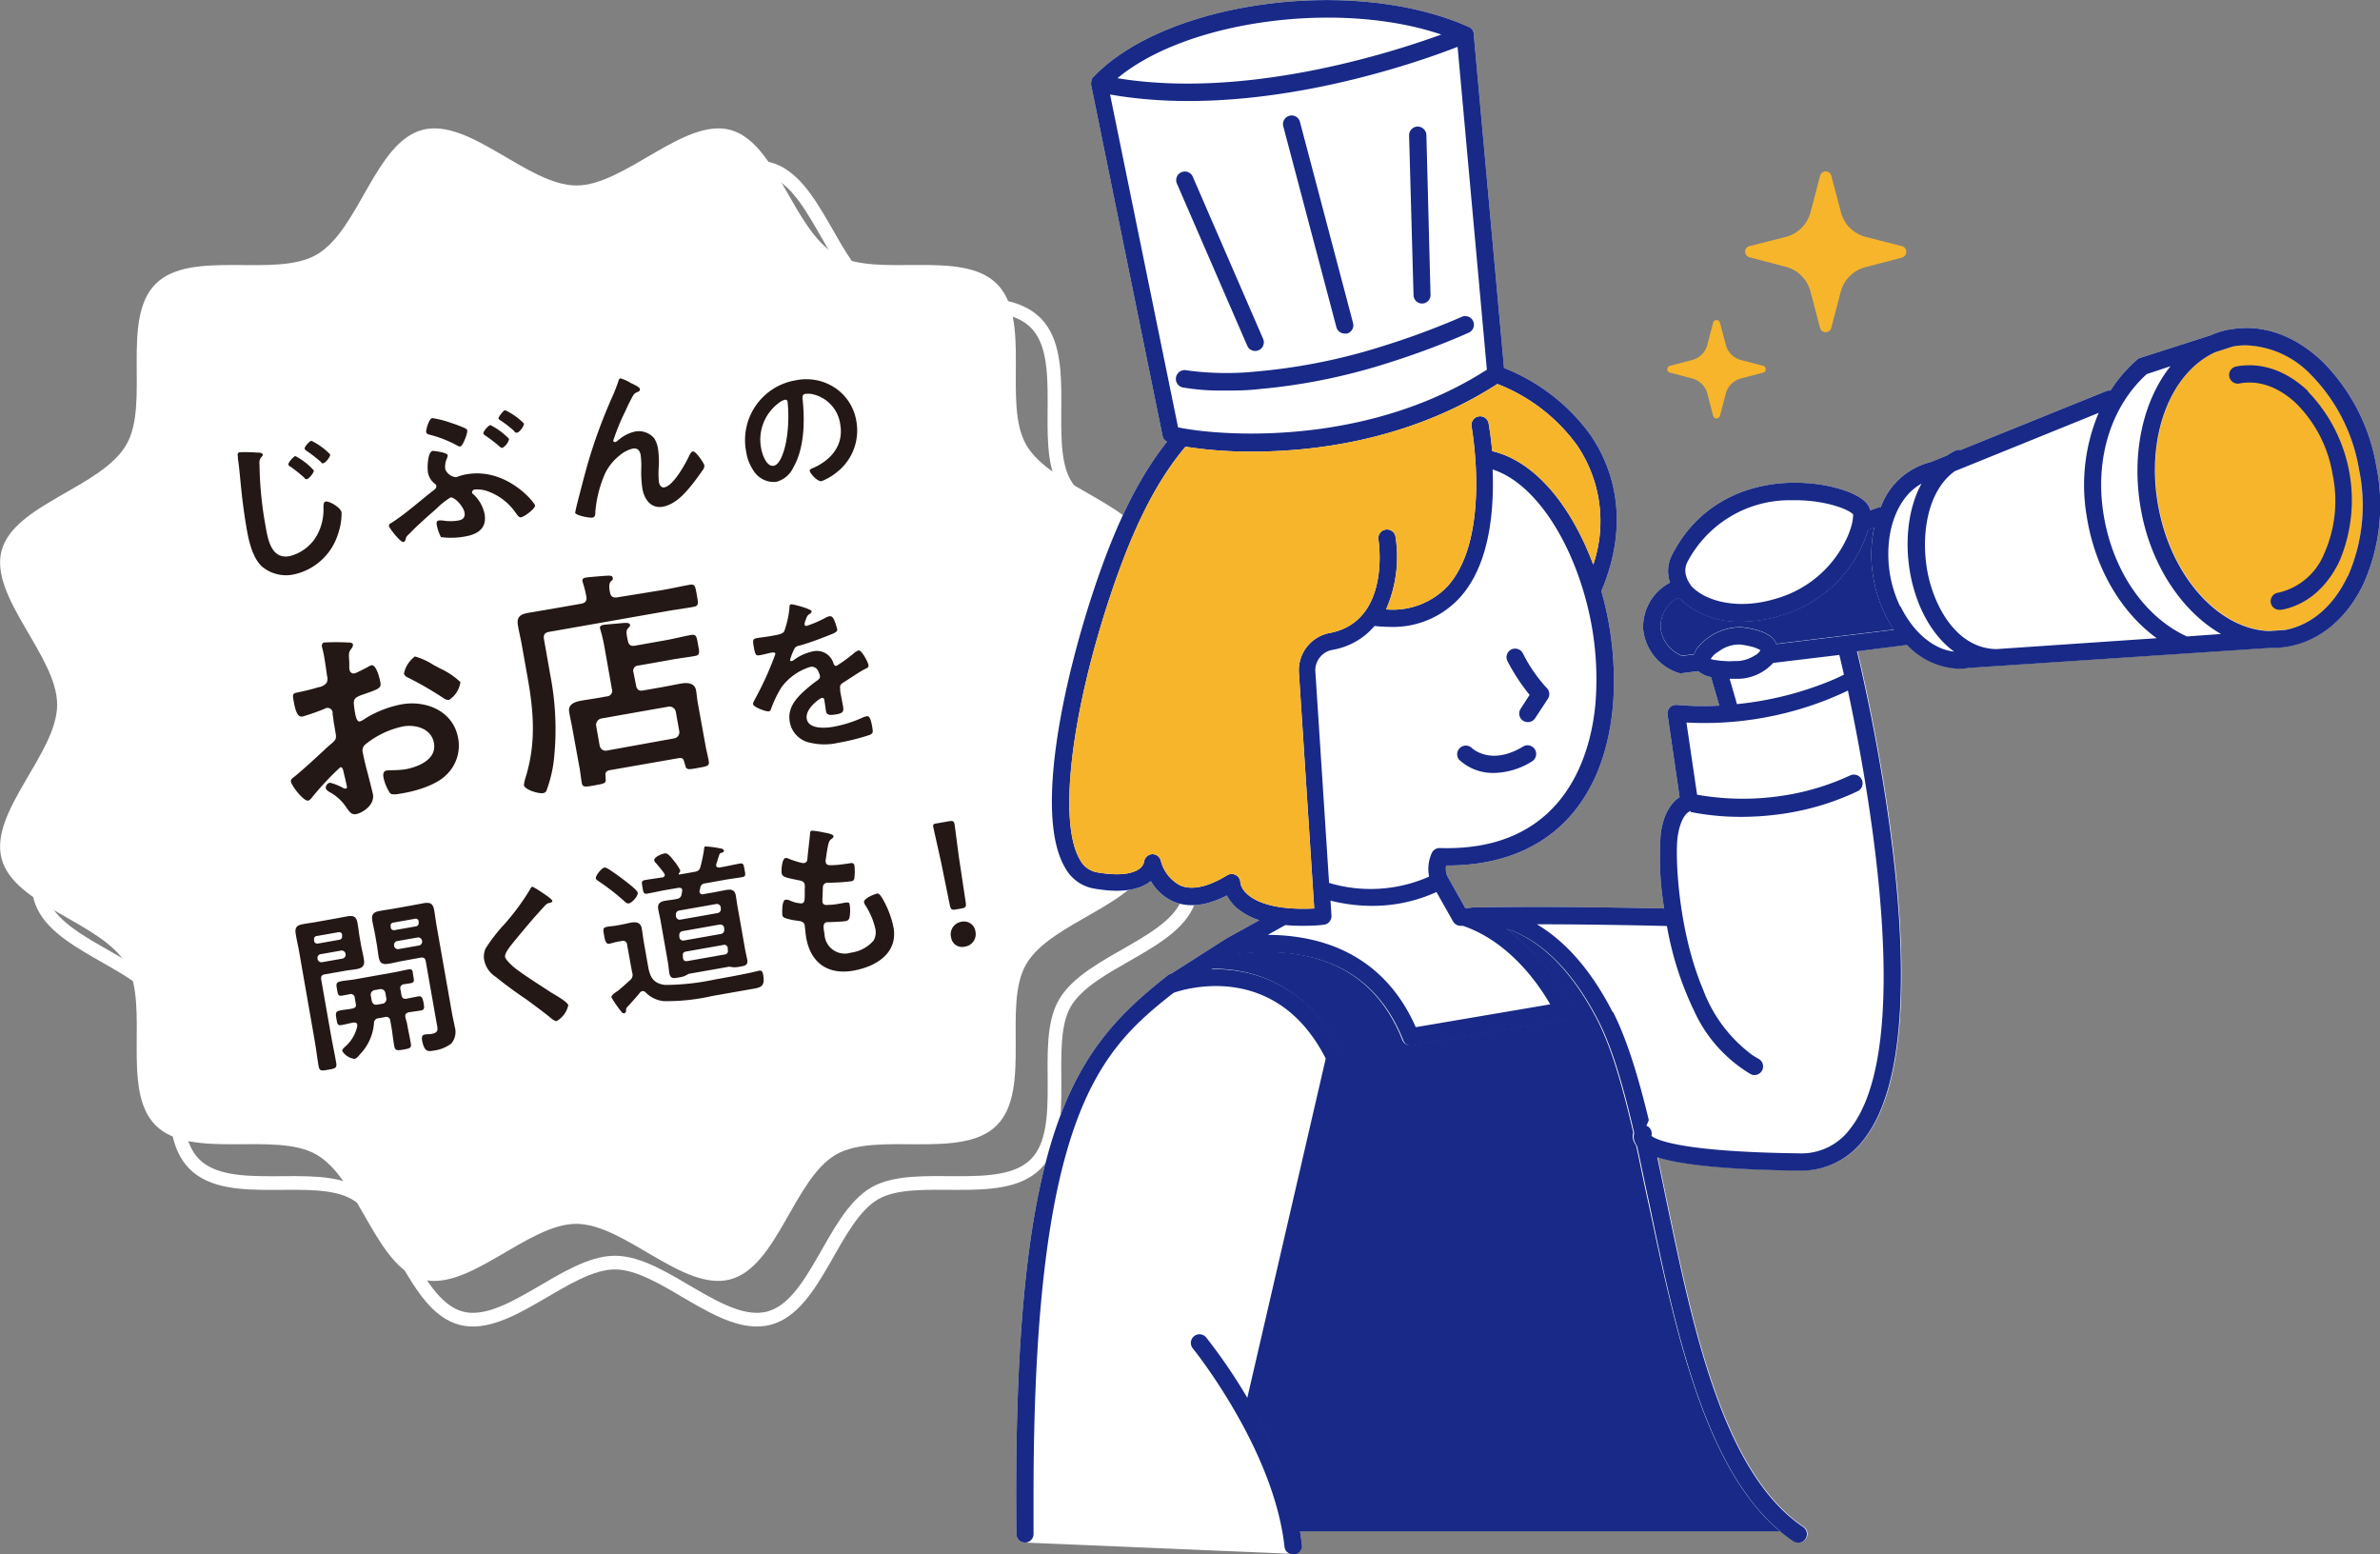
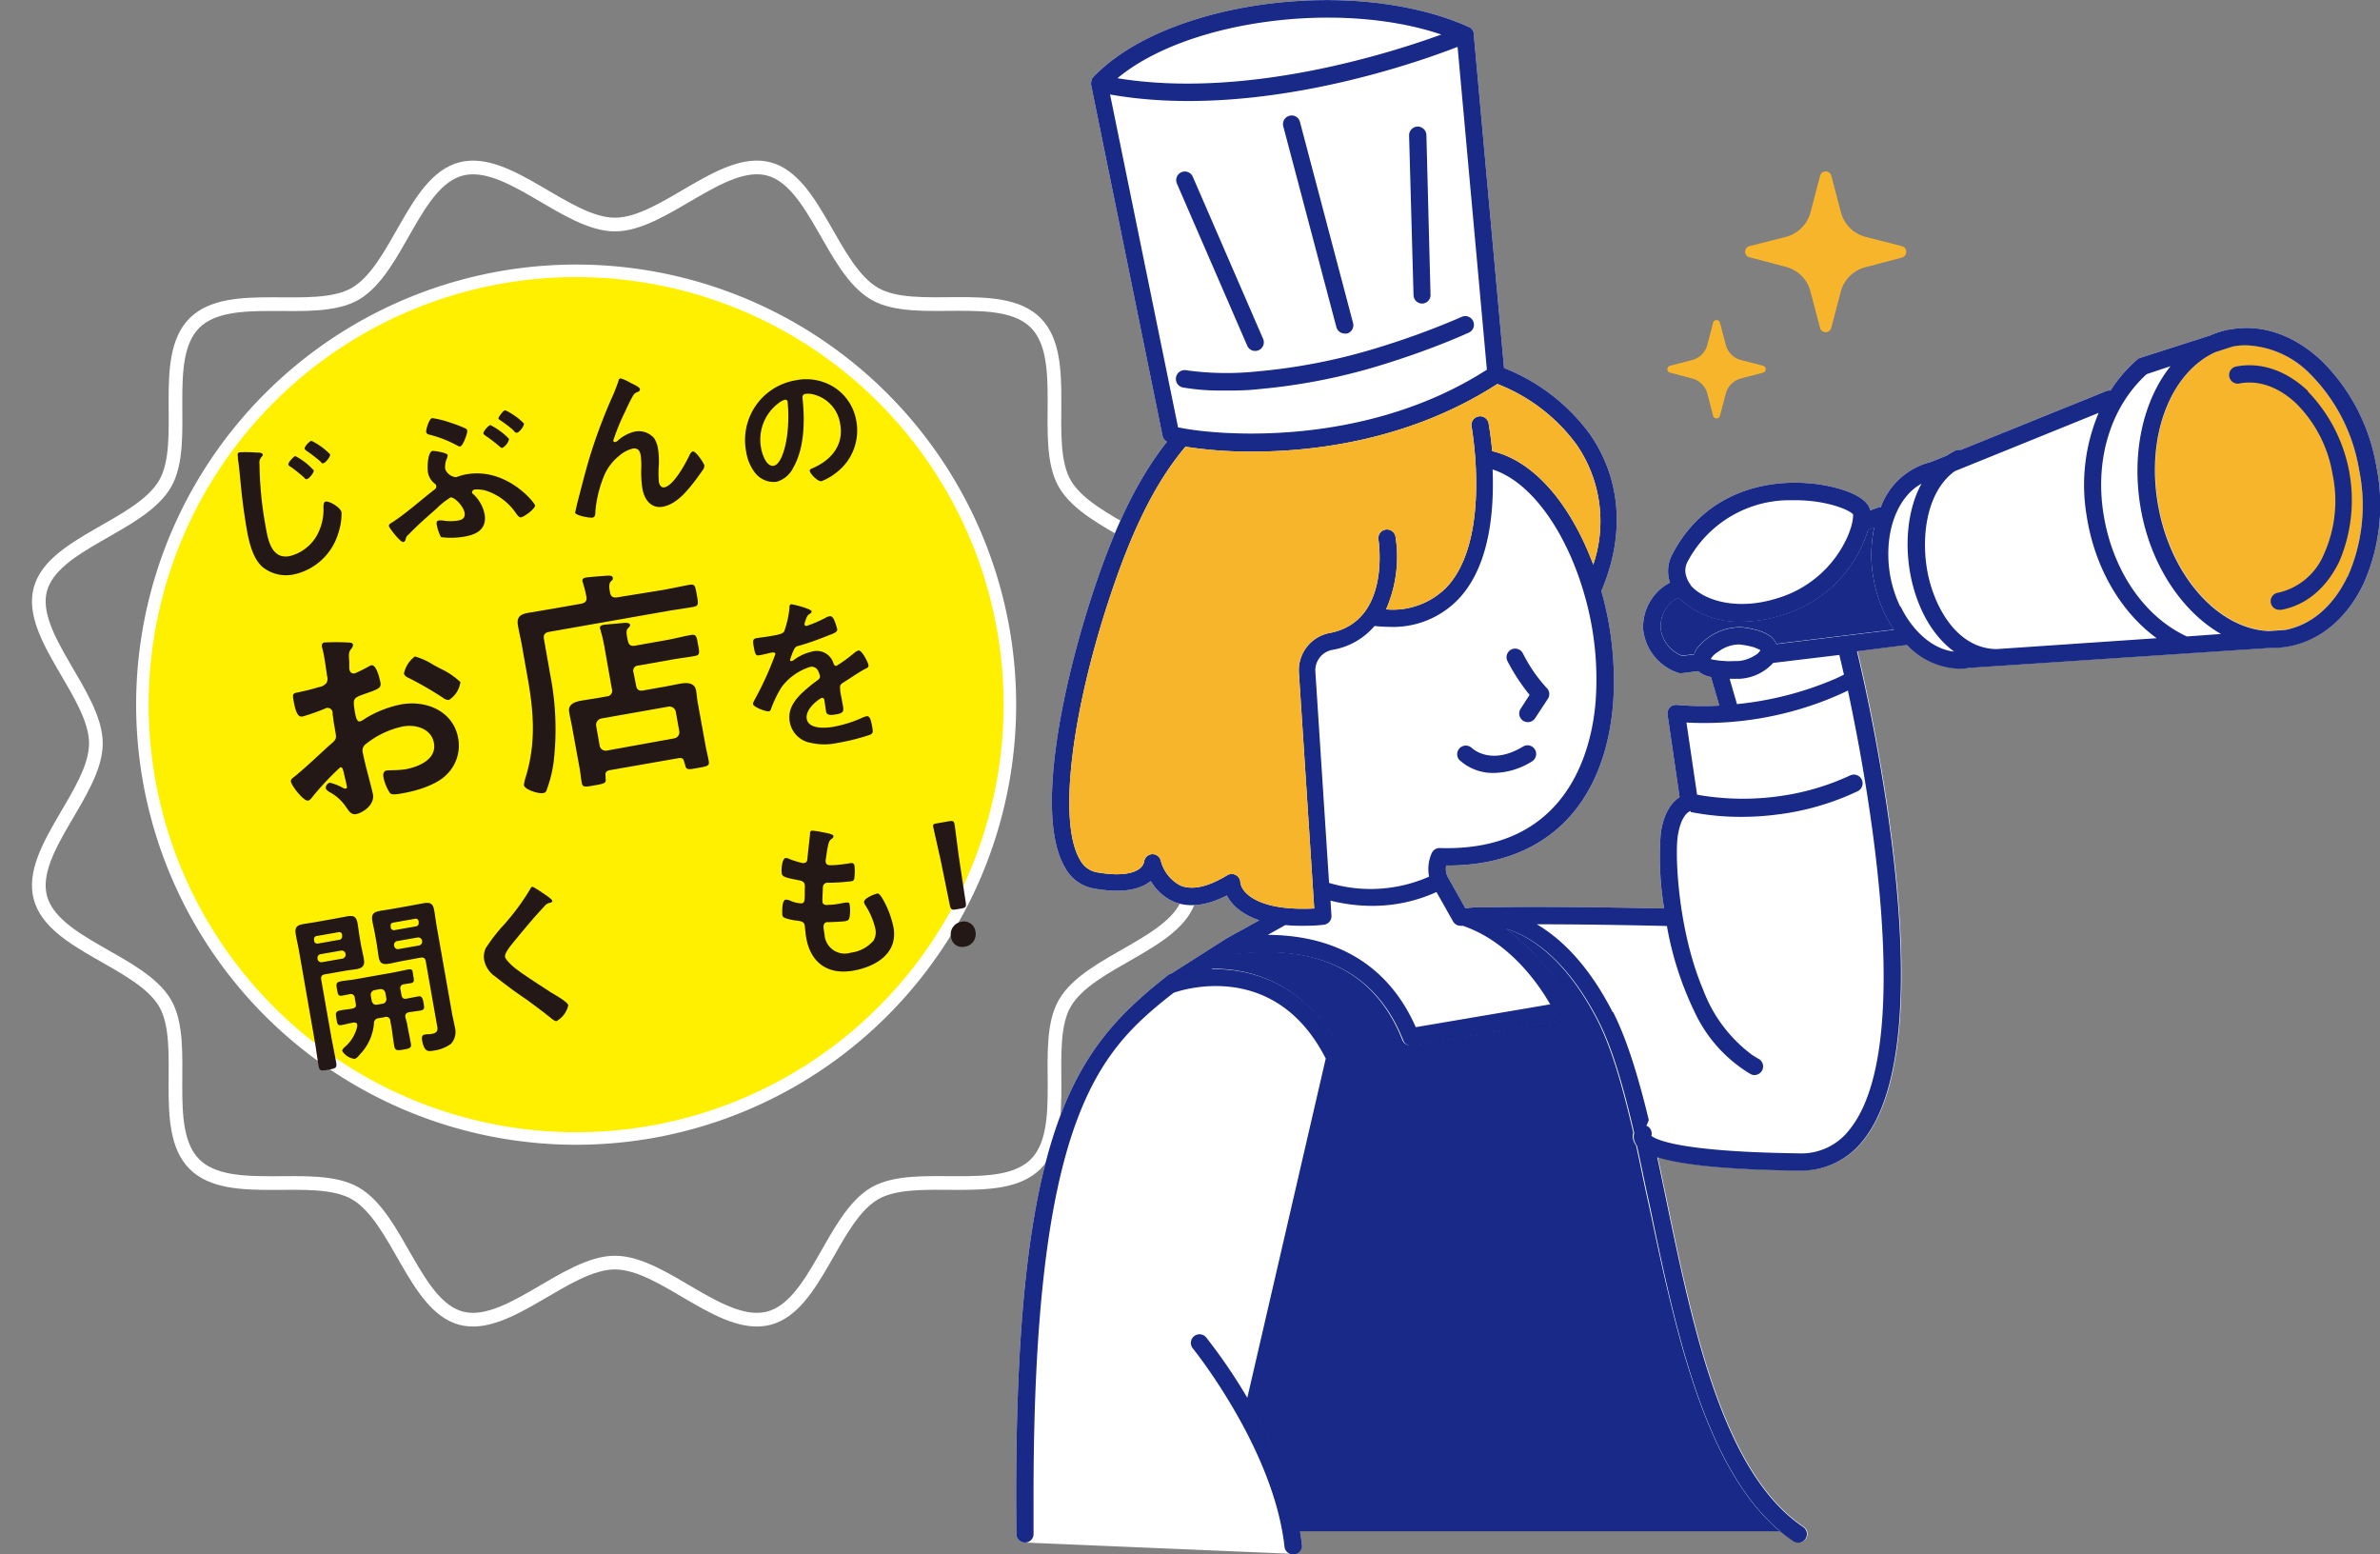
<svg xmlns="http://www.w3.org/2000/svg" viewBox="0 0 299.82 195.72">
  <rect x="0" y="0" width="299.82" height="195.72" fill="#808080" stroke="none" />
  <g id="レイヤー_2" data-name="レイヤー 2">
    <g id="レイヤー_1-2" data-name="レイヤー 1">
      <path d="M72.59,143.39a54.64,54.64,0,1,1,54.63-54.64,54.64,54.64,0,0,1-54.63,54.64" style="fill:#fff000;stroke:#fff;stroke-miterlimit:10;stroke-width:1.579px" />
      <path d="M149.86,74.24c-1.56-5.86-12.61-7.95-15.72-13.32-3-5.19.76-15.83-3.68-20.27S115.38,40,110.19,37c-5.38-3.1-7.47-14.15-13.33-15.72s-13.28,7-19.39,7-13.45-8.55-19.39-7S50.13,33.86,44.76,37c-5.2,3-15.83-.75-20.27,3.69S23.8,55.73,20.8,60.92C17.69,66.29,6.64,68.38,5.08,74.24s7,13.28,7,19.39-8.56,13.45-7,19.4,12.61,8,15.72,13.32c3,5.19-.76,15.82,3.69,20.27s15.07.68,20.27,3.68c5.37,3.11,7.46,14.16,13.32,15.72s13.28-7,19.39-7,13.45,8.56,19.39,7,8-12.61,13.33-15.72c5.19-3,15.82.76,20.27-3.68s.68-15.08,3.68-20.27c3.11-5.37,14.16-7.46,15.72-13.32s-7-13.29-7-19.4,8.56-13.45,7-19.39" style="fill:none;stroke:#fff;stroke-miterlimit:10;stroke-width:1.723px" />
-       <path d="M145,69.35c-1.57-5.85-12.62-7.94-15.72-13.32-3-5.19.75-15.82-3.69-20.27s-15.08-.68-20.27-3.68C99.93,29,97.84,17.92,92,16.36s-13.28,7-19.39,7-13.45-8.56-19.4-7S45.24,29,39.87,32.08c-5.19,3-15.83-.76-20.27,3.68S18.92,50.84,15.92,56C12.81,61.41,1.76,63.5.2,69.35s7,13.29,7,19.4-8.56,13.45-7,19.39,12.61,8,15.72,13.32c3,5.2-.76,15.83,3.68,20.27s15.08.69,20.27,3.69c5.37,3.11,7.46,14.15,13.32,15.72s13.29-7,19.4-7,13.45,8.56,19.39,7,8-12.61,13.32-15.72c5.19-3,15.83.76,20.27-3.69s.69-15.07,3.69-20.27c3.1-5.37,14.15-7.46,15.72-13.32s-7-13.28-7-19.39,8.55-13.45,7-19.4" style="fill:#fff" />
      <path d="M32.31,57c.31,0,.74,0,.79.25a.27.27,0,0,1-.07.21,1.1,1.1,0,0,0-.34,1,46.19,46.19,0,0,0,.76,7.78c.29,1.65.7,4.21,3,3.81A5.44,5.44,0,0,0,40,67.29a6.74,6.74,0,0,0,.75-3.35c0-.35,0-.71.28-.77.47-.08,1.94.77,2,1.4a7.87,7.87,0,0,1-.43,2.63A7.48,7.48,0,0,1,37,72.35a4.71,4.71,0,0,1-4-1c-1.17-1.09-1.64-3.12-1.91-4.66s-.52-3.34-.69-5c-.11-1-.27-3-.43-3.91l0-.23c-.05-.32-.07-.53.23-.59A17.76,17.76,0,0,1,32.31,57Zm7.22,2.21c.06.31-.59,1.08-.86,1.13s-.26-.11-.34-.18a19.89,19.89,0,0,0-1.77-1.41c-.08,0-.22-.15-.24-.26,0-.27.67-1,.88-1.05A8.13,8.13,0,0,1,39.53,59.25Zm2.06-2c.06.32-.59,1.08-.85,1.13s-.25-.09-.33-.18a20.25,20.25,0,0,0-1.79-1.38c-.1-.07-.22-.16-.24-.26-.05-.28.65-1,.86-1A8.4,8.4,0,0,1,41.59,57.23Z" style="fill:#231815" />
      <path d="M58.63,67.56a9.76,9.76,0,0,1-3.08.09A5.78,5.78,0,0,1,55,66c0-.21,0-.4.26-.44a2.45,2.45,0,0,1,.54,0,5.89,5.89,0,0,0,1.92,0c.54-.09.91-.35.8-1-.14-.8-1.28-2-1.77-1.9A9.2,9.2,0,0,0,55,64.05c-1.14,1-2.29,2-3.38,3.12-.45.43-.43.42-.52.74,0,.14-.14.33-.29.36-.36.06-1.77-1.76-1.81-2s.18-.34.33-.43c1.61-1,3.68-2.84,5.25-4.06.19-.14.42-.29.38-.57s-.13-.19-.21-.31a2.25,2.25,0,0,1-.84-1.41c-.09-.53-.06-2.58.59-2.7.3,0,1.85.22,1.9.54a1.36,1.36,0,0,1-.1.41,2.53,2.53,0,0,0-.21,1.36,1.63,1.63,0,0,0,1.33,1c.08,0,.16-.05.25-.07a6.24,6.24,0,0,1,1.07-.29c5.05-.89,8.59,3.53,8.66,3.91s-1.3,1.42-1.78,1.51c-.26,0-.41-.24-.62-.52a7.28,7.28,0,0,0-3.87-2.87,4.48,4.48,0,0,0-1.31-.12c-.14,0-.38.18-.35.37s.12.18.18.25a4.64,4.64,0,0,1,1.4,2.5C61.34,66.52,60.21,67.28,58.63,67.56ZM56.78,53.25a16.32,16.32,0,0,1,1.86.71.37.37,0,0,1,.22.27c.06.31-.53,1.92-.87,2a.63.63,0,0,1-.38-.11,14.91,14.91,0,0,0-3.37-1.34c-.25-.06-.5-.11-.55-.36s.34-1.69.76-1.76A11.84,11.84,0,0,1,56.78,53.25Zm5,.29a8.54,8.54,0,0,1,2.35,1.74,1.69,1.69,0,0,1-.85,1.13.37.37,0,0,1-.3-.14,19.69,19.69,0,0,0-1.87-1.43c-.07-.06-.2-.15-.21-.23C60.84,54.34,61.53,53.58,61.77,53.54Zm4.22-.2c.06.3-.56,1.1-.84,1.15s-.27-.08-.51-.32A15,15,0,0,0,63,52.92c-.1-.07-.2-.15-.21-.25s.6-1,.86-1A8.14,8.14,0,0,1,66,53.34Z" style="fill:#231815" />
      <path d="M74.2,57.86a66.36,66.36,0,0,1,3.09-8.23c.23-.56.42-1.05.61-1.61,0-.11.11-.34.26-.37a5.23,5.23,0,0,1,1.32.6c.24.1,1.09.5,1.13.73s-.13.35-.32.4a1,1,0,0,0-.5.38,20.22,20.22,0,0,0-1,2,27.1,27.1,0,0,0-1.54,3.75.23.23,0,0,0,.25.17.78.78,0,0,0,.35-.21,4.84,4.84,0,0,1,2.11-1.11,2.54,2.54,0,0,1,2.46.85,3.57,3.57,0,0,1,.47,1.29A11.22,11.22,0,0,1,83,58.55a12.57,12.57,0,0,0,0,2.13c.06.36.27.78.69.7,1.18-.21,2.74-3.11,3.22-4.16.09-.14.21-.34.37-.36.38-.07,1.4,1.47,1.45,1.76a.87.87,0,0,1-.15.51c-.4.57-.8,1.14-1.23,1.69-1,1.26-2.2,2.68-3.85,3-1.49.26-2.33-.92-2.57-2.25a13.88,13.88,0,0,1-.15-2.49,10.17,10.17,0,0,0-.07-1.75c-.1-.55-.36-.94-1-.83a4,4,0,0,0-1.71.91,6.37,6.37,0,0,0-1.81,2.3A15,15,0,0,0,75,64.45c0,.29,0,.67-.35.74s-2.13-.26-2.2-.62c0,0,.21-.95.22-1C73.17,61.67,73.64,59.76,74.2,57.86Z" style="fill:#231815" />
      <path d="M105.24,48.88A6.24,6.24,0,0,1,107.87,53a6.65,6.65,0,0,1-2.51,6.52,7.08,7.08,0,0,1-1.86,1.08c-.48.09-1.43-.91-1.5-1.31,0-.19.24-.27.41-.34,2.3-1,3.9-2.89,3.44-5.5a4.5,4.5,0,0,0-3.69-3.84,2.93,2.93,0,0,0-.72,0c-.42.07-.35.47-.32.78.27,2.7.21,6.06-1.17,8.47a3.33,3.33,0,0,1-2.17,1.83A3,3,0,0,1,95,59.39a5.79,5.79,0,0,1-1-2.49,7.63,7.63,0,0,1,6.23-9A6.56,6.56,0,0,1,105.24,48.88Zm-7,1.78a5.73,5.73,0,0,0-2.35,5.83c.12.68.65,2.33,1.58,2.17s1.57-2.42,1.75-4.37a18.61,18.61,0,0,0,0-3.66c0-.19-.15-.32-.35-.28A2,2,0,0,0,98.23,50.66Z" style="fill:#231815" />
      <path d="M42.86,96.64a36,36,0,0,0-3.64,3.9,1,1,0,0,1-.39.3c-.57.1-2.08-1.83-2.18-2.4-.06-.31.24-.45.55-.71C38.63,96.54,40,95.25,41.35,94c1-.84,1.07-.89.91-1.77l-.17-1C42,90.84,42,90.41,41.9,90l0-.29a.63.63,0,0,0-.75-.54c-.05,0-.1,0-.16.06a28.56,28.56,0,0,1-2.82,1c-.37.07-.83.12-1.19-2-.14-.77-.1-.89.43-1,.88-.18,1.86-.41,2.72-.68a1.59,1.59,0,0,0,1-.53,1.15,1.15,0,0,0,.07-.89c-.11-.8-.22-1.6-.36-2.4-.1-.57-.27-1.21-.29-1.32s0-.44.29-.49a29.77,29.77,0,0,1,3,0c.17,0,.59,0,.63.27a.79.79,0,0,1-.2.5c-.37.42-.34.76-.27,1.66,0,.17,0,.41,0,.67,0,.11,0,.28.05.4a.51.51,0,0,0,.56.4c.2,0,1.44-.67,1.71-.8a1.65,1.65,0,0,1,.46-.23c.65-.11,1.06,1.72,1.15,2.2.12.74-.36.83-2.45,1.57-1,.39-1,.6-.81,1.9l.07.4c.09.49.25,1.1.62,1a2.57,2.57,0,0,0,.67-.38,13.7,13.7,0,0,1,4.55-1.77c3.15-.55,6.54.87,7.14,4.28a5.1,5.1,0,0,1-1.53,4.64c-1.27,1.25-3.78,2-5.48,2.28l-.34.06c-.46.08-1.06.16-1.25-.1a5.56,5.56,0,0,1-.82-2c-.06-.37,0-.75.38-.82s1.33,0,2.38-.16c1.65-.29,4-1.26,3.6-3.33-.32-1.79-2.29-2.35-3.88-2.07A11.19,11.19,0,0,0,46,93.78a1,1,0,0,0-.3,1c.06.34.32,1.46.42,1.86.16.58.81,3.11.86,3.39.25,1.39-1.37,2.38-2.14,2.51-.62.11-.92-.45-1.24-.89a5.81,5.81,0,0,0-2.12-1.91c-.17-.12-.4-.25-.44-.48a.66.66,0,0,1,.53-.68,6.85,6.85,0,0,1,1.6.63.57.57,0,0,0,.37.11c.17,0,.18-.15.16-.27s-.26-1.18-.28-1.24-.07-.27-.09-.39C43.2,96.88,43.15,96.59,42.86,96.64ZM55.46,84.2A9.45,9.45,0,0,1,58,85.91a3.16,3.16,0,0,1-1.45,2.25,1.14,1.14,0,0,1-.68-.23,41.55,41.55,0,0,0-4.34-2.52c-.23-.1-.58-.27-.64-.59a3.6,3.6,0,0,1,1.38-2.14,8.62,8.62,0,0,1,2.39,1.1C54.94,83.91,55.21,84.07,55.46,84.2Z" style="fill:#231815" />
      <path d="M83.54,74.3c1.17-.21,2.38-.48,3.34-.65.68-.12.71.2.9,1.27s.27,1.39-.41,1.51c-1,.19-2.22.34-3.36.54L69.18,79.58c-.56.1-.75.37-.65.94L69.32,85a35.61,35.61,0,0,1,.42,11,16.23,16.23,0,0,1-.86,3.46.54.54,0,0,1-.45.43c-.59.11-2.33-.43-2.43-1a4.76,4.76,0,0,1,.22-1c1.36-4.4,1-8.46.18-12.92l-.63-3.55c-.15-.88-.37-1.75-.52-2.63-.2-1.11.33-1.44,1.33-1.61l2.73-.46,3.89-.68c.51-.09.76-.34.67-.88a12.64,12.64,0,0,0-.42-1.69c0-.08-.06-.16-.07-.24-.06-.35.16-.44.44-.49s2.19-.21,2.62-.23c.24,0,.7-.07.75.25s-.07.27-.26.49-.24.65-.08,1.38c.1.54.41.69.93.6Zm-3.42,12c.1.57.37.76.91.66l2.39-.42c.76-.13,1.49-.29,2.26-.43s1.78-.19,2,.8c.09.54.13,1.09.22,1.6l1,5.51c.07.4.29,1.27.39,1.87s-.27.63-1.37.83-1.48.28-1.58-.28L86.2,96c-.08-.45-.28-.59-.73-.51L76.83,97c-.45.08-.62.31-.54.74l0,.31c.11.6-.18.65-1.37.86s-1.53.27-1.63-.3-.17-1.29-.28-1.89l-1-5.48c-.1-.51-.22-1-.31-1.58-.18-1,.8-1.29,1.56-1.42s1.54-.24,2.34-.38l.82-.15a.7.7,0,0,0,.66-.94l-.92-5.2a19,19,0,0,0-.49-2.13c0-.09-.06-.17-.08-.26-.06-.33.16-.43.44-.48s2.08-.19,2.51-.24c.26,0,.78-.08.84.26,0,.17-.13.26-.28.43s-.29.37,0,1.56c.1.54.39.7.9.61l4-.71c1-.18,2-.45,3.08-.64.65-.11.68.23.86,1.23s.26,1.3-.4,1.42c-1,.18-2.08.3-3.1.49l-4,.71a.66.66,0,0,0-.63.9ZM84.91,93a.78.78,0,0,0,.66-.91l-.44-2.47A.82.82,0,0,0,84.2,89l-8.44,1.49a.83.83,0,0,0-.66.93l.44,2.48a.77.77,0,0,0,.93.63Z" style="fill:#231815" />
      <path d="M102.25,77c0,.12-.11.23-.2.29-.32.19-.39.31-.57.84a1.42,1.42,0,0,0-.13.53.22.22,0,0,0,.27.17,15.44,15.44,0,0,0,2.34-1,1.49,1.49,0,0,1,.51-.21c.36-.07.52.25.64.53a7.19,7.19,0,0,1,.36,1.11c.07.36-.59.57-1,.73-1.28.51-2.57,1-3.87,1.35a.76.76,0,0,0-.57.45,7.62,7.62,0,0,0-.51,1.35.16.16,0,0,0,.2.12.84.84,0,0,0,.36-.19,6,6,0,0,1,2.2-1A2.19,2.19,0,0,1,105,83.56c.07.18.17.34.38.3a18.41,18.41,0,0,0,2.25-1.64,1.81,1.81,0,0,1,.52-.3c.4-.07,1.19,1.46,1.25,1.82s-.17.38-.55.58l-.27.15c-.79.47-1.55,1-2.31,1.47-.36.22-.5.38-.43.8l0,.27c.11.66.25,1.29.36,1.94s0,.86-.75,1-1.3.19-1.39-.36-.13-.94-.21-1.38c0-.19-.12-.35-.33-.31s-2.12,1.33-1.89,2.64,2.32,1.18,3.33,1a15.55,15.55,0,0,0,3.83-1.22,4.21,4.21,0,0,1,.42-.12c.27,0,.46.16.67,1.36.11.64.12.81-.32,1a27.51,27.51,0,0,1-4,1,7.79,7.79,0,0,1-3.43,0,3.24,3.24,0,0,1-2.64-2.64c-.34-1.9,1-3.21,2.32-4.33.38-.32.78-.63,1.19-.92.19-.15.34-.3.29-.56a2.63,2.63,0,0,0-.21-.57.89.89,0,0,0-1-.55,7.15,7.15,0,0,0-3.62,2.55,14.26,14.26,0,0,0-1.34,2.78.36.36,0,0,1-.26.27c-.37.06-1.94-.53-2-.91,0-.17.11-.37.19-.52a40.59,40.59,0,0,0,2.63-5.79c0-.19-.21-.22-.51-.17s-.81.21-1.46.32c-.47.09-.57,0-.76-1.08-.15-.84-.09-1,.44-1.08.36-.06.91-.12,1.53-.22l.61-.11c.55-.1,1.11-.22,1.26-.51a12.06,12.06,0,0,0,.66-2.92c0-.24,0-.46.21-.49S102.2,76.68,102.25,77Z" style="fill:#231815" />
      <path d="M41.76,130.74c.19,1,.41,2.06.59,3.1.12.67-.09.73-1,.89s-1.1.17-1.22-.49c-.18-1.05-.3-2.1-.48-3.13l-2-11.45c-.12-.66-.28-1.3-.39-2-.15-.84.12-1.13.93-1.27.54-.1,1.08-.17,1.6-.26l2.35-.42,1.55-.29c.83-.15,1.2,0,1.35.85.11.63.18,1.27.29,1.9l.15.87c.11.59.26,1.17.36,1.76.14.81-.15,1.12-.93,1.26-.53.09-1.09.14-1.61.24l-2.35.41c-.42.07-.56.27-.48.69Zm1.34-13a.37.37,0,0,0-.47-.33l-2.73.48a.37.37,0,0,0-.33.47l0,.15a.4.4,0,0,0,.47.33l2.72-.48a.4.4,0,0,0,.33-.48ZM40,120.76a.49.49,0,0,0,.6.42l2.51-.44a.5.5,0,0,0,.42-.6v0a.49.49,0,0,0-.59-.41l-2.51.44a.47.47,0,0,0-.42.59Zm11.26,8.07c.15.87.34,1.7.49,2.57.11.59-.12.65-.92.79s-1.06.15-1.17-.47c-.15-.84-.23-1.7-.38-2.54l-.11-.59a.51.51,0,0,0-.69-.49l-.76.14a.61.61,0,0,0-.61.65,6.3,6.3,0,0,1-1.71,3.84c-.18.21-.46.59-.74.63a2.11,2.11,0,0,1-1.55-1c0-.21.23-.41.38-.54A4.76,4.76,0,0,0,45,129.28a.69.69,0,0,0,0-.2c0-.26-.25-.31-.49-.29-.5.09-1,.23-1.51.32s-.52-.24-.62-.81-.15-.87.33-1,1.15-.16,1.65-.27.52-.29.45-.67l-.12-.67a.49.49,0,0,0-.65-.47l-.94.18c-.51.09-.54-.2-.64-.77s-.17-.87.33-1,1.23-.17,1.83-.27l5-.89c.61-.11,1.21-.26,1.82-.37s.52.24.62.79.19.85-.31.94l-.83.13a.5.5,0,0,0-.47.67l.12.67c.07.38.23.55.63.48s1.16-.23,1.52-.29.52.15.63.78.16.89-.32,1l-1.53.22c-.4.12-.5.29-.42.69Zm-3.08-2.41a.58.58,0,0,0,.49-.68l-.12-.67a.59.59,0,0,0-.69-.49l-.66.12a.59.59,0,0,0-.49.69l.12.67c.11.36.31.54.69.47Zm2.42-5.37c-.52.09-1,.23-1.57.32-.8.14-1.18,0-1.33-.85-.1-.59-.16-1.19-.27-1.78l-.15-.87c-.11-.63-.26-1.26-.38-1.89-.14-.82.16-1.11.94-1.25.55-.1,1.08-.17,1.6-.26l2.35-.42,1.55-.29c.81-.14,1.2,0,1.35.85.12.65.19,1.33.31,2l1.94,11c.1.57.25,1.15.35,1.72a2.24,2.24,0,0,1-.47,2.13,4.7,4.7,0,0,1-2.18.86c-.74.13-1.21.19-1.49-1.41,0-.29,0-.54.33-.6l.27-.05c.2,0,.48,0,.67-.05.89-.16.71-.67.59-1.32l-1.37-7.79c-.07-.42-.27-.56-.69-.48Zm2.14-5a.37.37,0,0,0-.47-.33l-2.73.48a.36.36,0,0,0-.32.47l0,.15a.4.4,0,0,0,.47.33l2.72-.48a.4.4,0,0,0,.33-.48Zm-3.09,3.07a.48.48,0,0,0,.59.41l2.51-.44a.5.5,0,0,0,.42-.6v0a.49.49,0,0,0-.59-.41l-2.51.44a.48.48,0,0,0-.42.59Z" style="fill:#231815" />
      <path d="M69.58,113.46c0,.21-.26.24-.41.27a1,1,0,0,0-.53.35c-.46.48-.91,1-1.36,1.49-1,1.17-2,2.36-3,3.6-.33.46-.72,1-.65,1.36s.92,1.16,1.35,1.48c1.43,1.07,2.94,2,4.46,3,.41.25,2.07,1.17,2.15,1.6a3.06,3.06,0,0,1-1.49,2c-.23,0-.6-.29-.75-.43-1-.81-2-1.54-3-2.28C65,125,63.65,124,62.4,123a3.26,3.26,0,0,1-1.4-2.06,2.44,2.44,0,0,1,.2-1.53,21.49,21.49,0,0,1,2.29-2.95A29.39,29.39,0,0,0,66.78,112c.06-.12.14-.29.27-.31s1,.56,1.28.75S69.54,113.23,69.58,113.46Z" style="fill:#231815" />
-       <path d="M79.18,113.79c-.21,0-.35-.13-.5-.26A28.76,28.76,0,0,0,75.43,111c-.15-.11-.34-.21-.37-.37-.06-.36.75-1.31,1.09-1.37.19,0,.39.13.56.23.61.39,1.19.81,1.77,1.25.35.27,1.8,1.34,1.86,1.7S79.67,113.71,79.18,113.79ZM79,119a.51.51,0,0,0-.69-.48l-.49.08c-.36.07-.7.19-1.06.26s-.52-.24-.65-1-.2-1,.28-1.11.73-.09,1.08-.15l.79-.14c.4-.07.81-.18,1.23-.26.7-.12,1.22,0,1.36.76.1.59.16,1.19.27,1.78l.53,3c.23,1.35.7,2.16,2.16,2.31a30.49,30.49,0,0,0,6.17-.67c1.52-.27,3-.54,4.53-.86l1.1-.26c.4-.08.47.2.53.53.24,1.35-.2,1.56-1.17,1.73l-5.23.92a25.69,25.69,0,0,1-6.15.65,3.76,3.76,0,0,1-2.24-1.08.5.5,0,0,0-.45-.18.51.51,0,0,0-.29.2c-.48.59-1,1.16-1.52,1.73a.62.62,0,0,0-.22.56.3.3,0,0,1-.26.3c-.16,0-.25-.08-.39-.27a14.11,14.11,0,0,1-1.2-1.75c0-.27.52-.62.72-.74s1.3-1.1,1.6-1.39a.84.84,0,0,0,.29-1Zm6.86-6.36.07-.36a.67.67,0,0,0,0-.2c0-.25-.25-.28-.48-.26l-1.84.32c-.69.13-1.38.29-2.08.41-.46.08-.49-.19-.59-.78s-.18-.84.31-.93c.68-.12,1.38-.2,2.07-.32l.11,0c.19-.05.34-.15.31-.36a.75.75,0,0,0-.08-.18c-.29-.41-.73-.94-1.06-1.32a.48.48,0,0,1-.18-.29c-.07-.42.94-.82,1.28-.88s.57.12,1.19.92a6.69,6.69,0,0,1,.79,1.17.39.39,0,0,1-.17.4.09.09,0,0,0,0,.09c0,.06,0,.08.1.07l1.88-.33c.44-.08.62-.2.74-.61a19.72,19.72,0,0,0,.47-2.26c0-.13,0-.31.18-.33a11.43,11.43,0,0,1,1.92.26c.14,0,.36.09.39.26s-.13.24-.28.27-.26.13-.3.27c-.13.37-.23.76-.38,1.16a.56.56,0,0,0,0,.2c0,.21.22.24.41.23l.51-.09c.67-.12,1.36-.29,2.06-.41.46-.08.48.18.59.79s.17.84-.29.92c-.7.12-1.4.21-2.08.32l-2.61.47a.62.62,0,0,0-.6.54,3,3,0,0,1-.09.38.51.51,0,0,0,0,.18.35.35,0,0,0,.46.26l1.33-.23,1.49-.29c.64-.11,1.14-.09,1.28.67.08.47.14.93.22,1.4l.92,5.21c.09.53.24,1.15.31,1.53.12.7-.41.75-.94.84a3.61,3.61,0,0,1-.72.08,5.63,5.63,0,0,1-.61-.08l-5.1.9c-.16.09-.4.22-.56.29a3.69,3.69,0,0,1-.71.17c-.53.09-1,.23-1.17-.47-.07-.42-.11-1-.21-1.55l-.92-5.21c-.08-.46-.2-.9-.28-1.36-.13-.76.31-1,1-1.09.47-.08,1-.12,1.42-.23A.64.64,0,0,0,85.86,112.68ZM90.39,115a.49.49,0,0,0,.41-.59l0-.13a.5.5,0,0,0-.59-.42l-4.64.82a.5.5,0,0,0-.42.6l0,.13a.49.49,0,0,0,.6.41ZM86,117.27a.49.49,0,0,0-.42.59l0,.17a.49.49,0,0,0,.59.42l4.65-.82a.5.5,0,0,0,.41-.6l0-.16a.49.49,0,0,0-.59-.42Zm.45,2.57c-.36.06-.48.24-.42.57l0,.22c.06.35.23.47.59.41l4.64-.82a.44.44,0,0,0,.42-.59l0-.21a.44.44,0,0,0-.59-.4Z" style="fill:#231815" />
      <path d="M105,105.32c0,.11-.06.18-.15.27-.27.2-.41.24-.57,1.06-.11.54-.18,1.09-.26,1.63a.76.76,0,0,0,0,.3c.06.36.35.4.65.39.74,0,1.46-.11,2.18-.21.41-.07.72-.15.79.27a6,6,0,0,1,0,1.41c0,.32-.09.5-.38.55a25.74,25.74,0,0,1-2.93.19.61.61,0,0,0-.19,0,.59.59,0,0,0-.48.61c0,.26-.08,1.64-.05,1.81.08.45.52.39.82.36.65,0,1.28-.14,1.91-.25s.66,0,.7.25a4.77,4.77,0,0,1,0,1.46c-.05.33-.15.52-.51.59s-1.5.11-2,.13l-.34,0c-.57.1-.48.63-.32,1.53a2.55,2.55,0,0,0,3.3,2.32,4.57,4.57,0,0,0,2.88-1.53,2.12,2.12,0,0,0,.2-1.58A9.19,9.19,0,0,0,109,114a1,1,0,0,1-.15-.36c-.09-.51,1.42-1.06,1.65-1.1s.46.27.71.7a12,12,0,0,1,1.35,3.57c.58,3.27-2.24,4.94-5.05,5.44-3.18.56-5.38-.94-5.95-4.15-.09-.53-.15-1.34-.19-1.56-.08-.46-.46-.52-1-.59a7,7,0,0,1-1.33-.28c-.26-.09-.44-.16-.49-.44,0-.12-.11-1.83.42-1.92a1.18,1.18,0,0,1,.56.12,3.85,3.85,0,0,0,1.46.35c.36-.06.37-.37.39-1,0-.24,0-.53,0-.86a2.56,2.56,0,0,0,0-.48c-.08-.46-.48-.52-.79-.58-1.58-.31-2-.42-2.1-.8s0-1.88.46-2a1.1,1.1,0,0,1,.52.14,12.93,12.93,0,0,0,1.57.49.67.67,0,0,0,.28,0c.34-.06.38-.34.4-.59.06-.75.26-2.33.32-3,0-.24,0-.44.25-.48a9.11,9.11,0,0,1,1.11.15C103.83,104.88,105,105,105,105.32Z" style="fill:#231815" />
      <path d="M120.43,114.54c-.53.1-.65,0-.77-.51l-1.08-5.31c-.27-1.26-.91-4.06-1-4.49s0-.46.51-.54l1.48-.26c.47-.08.6,0,.67.34s.42,3.27.63,4.67l.79,5.23c.07.53,0,.66-.54.75Zm2.45,2.77a1.59,1.59,0,0,1-1.36,1.92,1.39,1.39,0,0,1-1.7-1.14,1.6,1.6,0,0,1,1.32-2A1.45,1.45,0,0,1,122.88,117.31Z" style="fill:#231815" />
      <path d="M299.36,58.73a24.35,24.35,0,0,0-6.82-13.22c-3.51-3.34-7.65-4.77-11.67-4l-.13,0h0a11.41,11.41,0,0,0-2.32.74l-8.82,2.83a1,1,0,0,0-.38.22,18.05,18.05,0,0,0-3.35,3.89,1.16,1.16,0,0,0-.52.06L247,56.67a1.13,1.13,0,0,0-.65.07,9.54,9.54,0,0,0-1.08.63l-2.06.83a9,9,0,0,0-6.28,5.69,1.11,1.11,0,0,0-.4.06l-.93.33c-.39-2-4.42-2.91-5.66-3.14-6.53-1.19-15,.46-19.26,8.66a4.45,4.45,0,0,0-.3,3.59.8.8,0,0,0-.16.08A6.28,6.28,0,0,0,207,79.29a6.49,6.49,0,0,0,4.31,5.42,1.15,1.15,0,0,0,.41.08h.13l2.09-.26a3.36,3.36,0,0,0,1.6.74l1.05,3.6a37.1,37.1,0,0,1-5.35-.09,1.11,1.11,0,0,0-.89.33,1.13,1.13,0,0,0-.28.91l1.52,10.38c-.85.55-2,1.8-2.38,4.6a39.23,39.23,0,0,0,.43,9.42c-2.92-.06-14.71-.31-22.7-.14h0a11,11,0,0,0-2.33.13l-2.25-4a2.24,2.24,0,0,1-.18-1.4h.15c12.2,0,19.79-7.38,20.88-20.37a41.29,41.29,0,0,0-1.48-14.2c3-7.05,2.5-14-1.38-19.67a24.51,24.51,0,0,0-10.88-8.42L185.65,4.27a.45.45,0,0,0,0-.11,1,1,0,0,0-.1-.29.67.67,0,0,0-.09-.14,1.52,1.52,0,0,0-.22-.22l-.08-.08h0l-.06,0C170.64-3.1,146.78.12,137.69,9.75h0l0,0,0,0a.92.92,0,0,0-.18.3l0,.06a1.13,1.13,0,0,0-.06.36.22.22,0,0,0,0,.08.57.57,0,0,0,0,.13l9,44.21a1.08,1.08,0,0,0,.57.74c-3.9,4.91-6.69,11.12-9.1,18.28-4.12,12.28-7.58,28.9-3.75,35.36a5.12,5.12,0,0,0,3.59,2.63c3.24.58,5.63.28,7.13-.88L145,111a6.22,6.22,0,0,0,2.85,2.56c1.89.79,4.14.53,6.7-.78a5.69,5.69,0,0,0,1.27,1.59,8.33,8.33,0,0,0,2.83,1.53l-4.14,2.29,0,0h0l-6.92,4.41a1.2,1.2,0,0,0-.43.2c-11.91,9.36-19.68,19.31-19.12,70.41a1.08,1.08,0,0,0,1.09,1.07l33.67,1.42h.2a1.09,1.09,0,0,0,1-1.2c-.06-.56-.15-1.11-.24-1.66h60.59c.54.44,1.08.86,1.65,1.25a1.14,1.14,0,0,0,.61.18,1.06,1.06,0,0,0,.9-.48,1.08,1.08,0,0,0-.29-1.5c-10.1-6.81-13.88-25-17.23-41.08q-.57-2.79-1.15-5.48c2.58.8,7.63,1.55,17.76,1.68h.16a9.87,9.87,0,0,0,8.09-3.91c10.36-13.08.52-55.82-.85-61.5l6.33-.8a9.39,9.39,0,0,0,6.56,3,7.45,7.45,0,0,0,1.25-.11l37.85-2.51.35,0a11.76,11.76,0,0,0,2-.19c4-.75,7.37-3.57,9.45-7.94A24.41,24.41,0,0,0,299.36,58.73Z" style="fill:#fff" />
      <path d="M295.77,72.58c-1.77,3.72-4.55,6.1-7.84,6.73l-2.05.14c-6.28-.23-12.29-6.74-13.94-15.64s1.54-16.92,7.18-19.49l2.2-.71a8.91,8.91,0,0,1,1.63-.15A11.87,11.87,0,0,1,291,47.08a22.24,22.24,0,0,1,6.18,12.05A22.2,22.2,0,0,1,295.77,72.58Z" style="fill:#f7b52c" />
      <path d="M157.12,43.54a1.07,1.07,0,0,0,1,.66,1.12,1.12,0,0,0,.44-.09,1.09,1.09,0,0,0,.56-1.43l-8.86-20.42a1.08,1.08,0,1,0-2,.86Z" style="fill:#182987" />
      <path d="M168.35,41.2a1.09,1.09,0,0,0,1.05.81,1.33,1.33,0,0,0,.28,0,1.08,1.08,0,0,0,.77-1.33l-6.69-25.33a1.07,1.07,0,0,0-1.32-.77,1.09,1.09,0,0,0-.78,1.33Z" style="fill:#182987" />
      <path d="M179.16,38.23h0a1.07,1.07,0,0,0,1.05-1.11L179.69,17a1.11,1.11,0,0,0-1.12-1.06,1.1,1.1,0,0,0-1.06,1.12l.56,20.12A1.08,1.08,0,0,0,179.16,38.23Z" style="fill:#182987" />
      <path d="M154.36,49.19c1.23,0,2.68,0,4.31-.19a75.12,75.12,0,0,0,16.07-3.25c1.72-.54,3.51-1.15,5.38-1.85,1.58-.59,3.22-1.25,4.9-2a1.08,1.08,0,1,0-.86-2,97.69,97.69,0,0,1-9.82,3.65,73.78,73.78,0,0,1-16.08,3.24,36.89,36.89,0,0,1-8.79-.15A1.09,1.09,0,0,0,149,48.8a28.49,28.49,0,0,0,4.93.39Z" style="fill:#182987" />
      <path d="M299.36,58.73a24.35,24.35,0,0,0-6.82-13.22c-3.51-3.34-7.65-4.77-11.67-4l-.13,0h0a11.41,11.41,0,0,0-2.32.74l-8.82,2.83a1,1,0,0,0-.38.22,18.05,18.05,0,0,0-3.35,3.89,1.16,1.16,0,0,0-.52.06L247,56.67a1.13,1.13,0,0,0-.65.07,9.54,9.54,0,0,0-1.08.63l-2.06.83a9,9,0,0,0-6.28,5.69,1.11,1.11,0,0,0-.4.06l-.93.33c-.39-2-4.42-2.91-5.66-3.14-6.52-1.19-15,.46-19.26,8.66a4.45,4.45,0,0,0-.3,3.59.8.8,0,0,0-.16.08A6.28,6.28,0,0,0,207,79.29a6.49,6.49,0,0,0,4.31,5.42,1.15,1.15,0,0,0,.41.08h.13l2.09-.26a3.36,3.36,0,0,0,1.6.74l1.05,3.6a37.1,37.1,0,0,1-5.35-.09,1.11,1.11,0,0,0-.89.33,1.13,1.13,0,0,0-.28.91l1.52,10.38c-.85.55-2,1.8-2.38,4.6a39.23,39.23,0,0,0,.43,9.42c-2.92-.06-14.71-.31-22.7-.14h0a11,11,0,0,0-2.33.13l-2.25-4a2.24,2.24,0,0,1-.18-1.4h.15c12.2,0,19.79-7.38,20.88-20.37a41.29,41.29,0,0,0-1.48-14.2c3-7.05,2.5-14-1.38-19.67a24.51,24.51,0,0,0-10.88-8.42L185.65,4.27a.45.45,0,0,0,0-.11,1,1,0,0,0-.1-.29.67.67,0,0,0-.09-.14,1.52,1.52,0,0,0-.22-.22l-.08-.08h0l-.06,0C170.64-3.1,146.78.12,137.69,9.75h0l0,0,0,0a.92.92,0,0,0-.18.3l0,.06a1.13,1.13,0,0,0-.06.36.22.22,0,0,0,0,.08.57.57,0,0,0,0,.13l9,44.21a1.08,1.08,0,0,0,.57.74c-3.9,4.91-6.69,11.12-9.1,18.28-4.12,12.28-7.58,28.9-3.75,35.36a5.12,5.12,0,0,0,3.59,2.63c3.24.58,5.63.28,7.13-.88L145,111a6.22,6.22,0,0,0,2.85,2.56c1.89.79,4.14.53,6.7-.78a5.69,5.69,0,0,0,1.27,1.59,8.33,8.33,0,0,0,2.83,1.53l-4.14,2.29,0,0h0l-6.92,4.41a1.2,1.2,0,0,0-.43.2c-11.91,9.36-19.68,19.31-19.12,70.41a1.08,1.08,0,0,0,1.09,1.07h0a1.07,1.07,0,0,0,1.07-1.09c0-1.35,0-2.65,0-3.94-.1-48.23,8.14-56.67,17.17-63.84l.48-.37c1.46-.52,12.9-4,19.16,8.28l-9.88,42.73a68,68,0,0,0-5.22-7.65,1.09,1.09,0,0,0-1.69,1.37c.11.13,10.23,12.68,11.59,25a1.08,1.08,0,0,0,1.08,1h.12a1.09,1.09,0,0,0,1-1.2c-.64-5.76-3-11.45-5.49-16.05a1.07,1.07,0,0,0,.48-.67l10.26-44.36a1.08,1.08,0,0,0-.08-.73c-4.21-8.59-11.12-10.82-16.58-10.69l2.92-1.86h0c10.74-1.32,17.89,2.32,21.26,10.82a1.07,1.07,0,0,0,1.19.67l19.24-3.26a1.06,1.06,0,0,0,.78-.56,1.08,1.08,0,0,0,0-1,27.34,27.34,0,0,0-8.22-9.89c3.26,1,7.64,3.93,11.55,11.49,1.83,3.54,3.24,8.57,4.55,14.23a1.67,1.67,0,0,0,.09,1.15,2.22,2.22,0,0,0,.27.48c.53,2.37,1,4.83,1.57,7.34,3.42,16.47,7.3,35.14,18.13,42.44a1.14,1.14,0,0,0,.61.18,1.06,1.06,0,0,0,.9-.48,1.08,1.08,0,0,0-.29-1.5c-10.1-6.81-13.88-25-17.23-41.08q-.57-2.79-1.15-5.48c2.58.8,7.63,1.55,17.76,1.68h.16a9.87,9.87,0,0,0,8.09-3.91c10.36-13.08.52-55.82-.85-61.5l6.33-.8a9.39,9.39,0,0,0,6.56,3,7.45,7.45,0,0,0,1.25-.11l37.85-2.51.35,0a12,12,0,0,0,2.06-.19c4-.75,7.36-3.57,9.44-7.94A24.41,24.41,0,0,0,299.36,58.73Zm-80.53,30-.94-3.24c.4,0,.83,0,1.3,0a6.15,6.15,0,0,0,4.19-2l8.33-1c.06.24.15.62.27,1.13s.19.83.31,1.35c-.29.15-.65.32-1.11.53A41.94,41.94,0,0,1,218.83,88.68ZM215.51,83a2.53,2.53,0,0,1,.84-.85l.17-.11a4.39,4.39,0,0,1,2.61-.87,10.82,10.82,0,0,1,1.7.32,4.62,4.62,0,0,1,.94.4,1.72,1.72,0,0,1-.72.67,4.51,4.51,0,0,1-2,.69c-.72,0-1.3.06-1.76,0a7,7,0,0,1-1.17-.12h0A2.07,2.07,0,0,1,215.51,83Zm8.27-1.88c-.44-1.12-1.91-1.83-4.41-2.11a7,7,0,0,0-5.64,2.74,2.87,2.87,0,0,0-.31.67l-1.51.19a4.22,4.22,0,0,1-2.71-3.46,4.07,4.07,0,0,1,2-3.74l.27-.1a10.81,10.81,0,0,0,7.94,3,16.94,16.94,0,0,0,4.92-.77,16.15,16.15,0,0,0,11-10.78l.77-.28a16.45,16.45,0,0,0-.06,6.53,16.63,16.63,0,0,0,2.54,6.31ZM212.56,70.8A14.55,14.55,0,0,1,225.31,63c.29,0,.57,0,.85,0,3.89,0,6.79,1.19,7.28,1.78a1.43,1.43,0,0,1,0,.29,5.92,5.92,0,0,1-.23,1.24,11.1,11.1,0,0,1-.49,1.33,14.08,14.08,0,0,1-9,7.76c-4.19,1.29-7.9.56-9.91-.93a4.58,4.58,0,0,1-.85-.78s0,0,0-.06a3.13,3.13,0,0,1-.52-1A2.36,2.36,0,0,1,212.56,70.8ZM201,88.45c-.47,5.69-3.33,18.86-19.62,18.36a1.08,1.08,0,0,0-1,.6,4.94,4.94,0,0,0-.35,3,18.24,18.24,0,0,1-12.6.79l-1.73-26.64a2.62,2.62,0,0,1,2.2-2.72,8.91,8.91,0,0,0,5.26-3,16.82,16.82,0,0,0,1.85.11,11.38,11.38,0,0,0,8.72-3.5c4-4.21,4.5-11.3,4.3-16.32,4.89,1.55,9.28,7.88,11.52,15.6a.06.06,0,0,1,0,0A38.35,38.35,0,0,1,201,88.45ZM148.41,53.84,139.84,11.9c18.14,3.21,38.35-3.88,43.78-6l3.59,39.56.1,1.11-1.29.79c-13.1,7.79-28.05,7.69-34.9,6.89-1.07-.13-1.94-.27-2.58-.4ZM181.57,4.35c-6.6,2.4-24.73,8.14-40.8,5.5C149.54,2.55,168.73,0,181.57,4.35ZM156.25,111.11a1.09,1.09,0,0,0-1.66-.87c-2.42,1.47-4.4,1.91-5.89,1.29a4.89,4.89,0,0,1-2.47-3.13,1.08,1.08,0,0,0-1.11-.82,1.11,1.11,0,0,0-1,1,1.48,1.48,0,0,1-.63.87c-.56.41-2,1-5.34.41a3,3,0,0,1-2.11-1.6c-2.76-4.65-1.13-18.45,3.94-33.56,2.5-7.43,5.34-13.68,9.36-18.44a53.09,53.09,0,0,0,8.43.62c8.44,0,20.28-1.68,30.86-8.52a22.42,22.42,0,0,1,10,7.67,17,17,0,0,1,2.08,15.09c-2.68-7.19-7.18-13-12.73-14.3-.18-2-.43-3.36-.46-3.54a1.09,1.09,0,0,0-2.14.41c0,.14,2.59,14.16-3.14,20.27a9.53,9.53,0,0,1-7.63,2.79,16.46,16.46,0,0,0,1.18-9.2,1.09,1.09,0,0,0-2.15.34c.07.42,1.54,10.32-6.06,11.82a4.77,4.77,0,0,0-3.95,5l1.93,29.71C158.5,114.77,156.37,112.44,156.25,111.11Zm39,15.39-16.9,2.87c-2.46-5.61-7.66-11.54-18.64-11.63l2.21-1.23c.63.06,1.28.09,2,.09.88,0,1.82,0,2.81-.13a1.08,1.08,0,0,0,1-1.15l-.12-1.89a21.32,21.32,0,0,0,5.19.66,19.44,19.44,0,0,0,8.16-1.74l2.09,3.7a1.07,1.07,0,0,0,.95.55.9.9,0,0,0,.28,0C190.16,118.6,193.86,124,195.29,126.5Zm7.92,1c-3.08-6-6.49-9.26-9.57-11.09,7.29,0,14.93.18,16.39.22a40.86,40.86,0,0,0,3.44,10.72,17.9,17.9,0,0,0,7.07,7.91,1,1,0,0,0,.52.14,1.11,1.11,0,0,0,.95-.56,1.09,1.09,0,0,0-.43-1.48,10.13,10.13,0,0,1-.89-.55,18.13,18.13,0,0,1-6.09-8.14c-3.2-7.54-3.56-17-3.21-19.33s1.17-3,1.5-3.14l.13-.07,0,0,0,.14a32.4,32.4,0,0,0,6.42.61,35,35,0,0,0,4.39-.28A33,33,0,0,0,234,99.66a1.08,1.08,0,0,0-.92-2,31,31,0,0,1-8.16,2.5,33.08,33.08,0,0,1-11.13-.07L212.45,91A42.17,42.17,0,0,0,230,88.19c1.16-.46,2.11-.88,2.79-1.22,2.66,12.49,8.49,44.83.28,55.2a7.63,7.63,0,0,1-6.53,3.09c-13.92-.18-17.47-1.53-18.35-2.09l-.15-.11a1.12,1.12,0,0,0-.34-1.11,1.18,1.18,0,0,0-.29-.16l.3-.72C206.41,135.72,205,131,203.21,127.47Zm36.22-51.08a15.4,15.4,0,0,1-1.26-3.85,15.62,15.62,0,0,1-.25-2.85c0-4,1.61-7.41,4.18-8.8-1.88,3.45-2.13,8-1.3,11.92.89,4.11,2.84,7.35,5.41,9.23C243.54,81.78,241,79.6,239.43,76.39Zm12.15,5.33a.45.45,0,0,0-.11,0c-4.85-.12-7.63-5.11-8.54-9.34-1-4.8-.15-10.56,3.37-13.07L264.38,52a23.32,23.32,0,0,0-1.52,12.93c1,6.52,4.28,12.14,8.83,15.45Zm23.95-1.59c-5.4-2.48-9.42-8.4-10.52-15.54-1.07-6.93,1-13.45,5.46-17.5l3-1c-3.44,4.32-5,11-3.72,18.1s5.26,12.86,10.08,15.63Zm20.24-7.55c-1.77,3.72-4.55,6.1-7.84,6.73l-2.05.14c-6.28-.23-12.29-6.74-13.94-15.64s1.54-16.92,7.18-19.49l2.2-.71a8.91,8.91,0,0,1,1.63-.15A11.87,11.87,0,0,1,291,47.08a22.24,22.24,0,0,1,6.18,12.05A22.2,22.2,0,0,1,295.77,72.58Z" style="fill:#182987" />
      <path d="M290.76,49.26c-2.71-2.58-5.9-3.68-9-3.11a1.09,1.09,0,1,0,.4,2.14c2.39-.45,4.93.46,7.12,2.54a16.36,16.36,0,0,1,4.57,8.92,16.34,16.34,0,0,1-1.07,10A8.19,8.19,0,0,1,287,74.65a1.08,1.08,0,0,0,.2,2.15.68.68,0,0,0,.2,0c3.11-.57,5.7-2.75,7.31-6.12a19.69,19.69,0,0,0-4-21.4Z" style="fill:#182987" />
      <path d="M191.84,82.28a1.1,1.1,0,0,0-1.47-.47,1.09,1.09,0,0,0-.46,1.47,24.9,24.9,0,0,0,2.78,4.24l-1.13,1.75a1.09,1.09,0,0,0,.32,1.51,1.18,1.18,0,0,0,.59.17,1.1,1.1,0,0,0,.92-.5L195,88a1.08,1.08,0,0,0-.2-1.4A19.11,19.11,0,0,1,191.84,82.28Z" style="fill:#182987" />
      <path d="M191.91,94c-4.09,2.5-6.42.28-6.54.17a1.09,1.09,0,0,0-1.56,1.51,6.23,6.23,0,0,0,4.4,1.67A9.32,9.32,0,0,0,193,95.89a1.1,1.1,0,0,0,.36-1.5A1.09,1.09,0,0,0,191.91,94Z" style="fill:#182987" />
      <path d="M156.25,111.11a1.09,1.09,0,0,0-1.66-.87c-2.42,1.47-4.4,1.91-5.89,1.29a4.89,4.89,0,0,1-2.47-3.13,1.08,1.08,0,0,0-1.11-.82,1.11,1.11,0,0,0-1,1,1.48,1.48,0,0,1-.63.87c-.56.41-2,1-5.34.41a3,3,0,0,1-2.11-1.6c-2.76-4.65-1.13-18.45,3.94-33.56,2.5-7.43,5.34-13.68,9.36-18.44a53.09,53.09,0,0,0,8.43.62c8.44,0,20.28-1.68,30.86-8.52a22.42,22.42,0,0,1,10,7.67,17,17,0,0,1,2.08,15.09c-2.68-7.19-7.18-13-12.73-14.3-.18-2-.43-3.36-.46-3.54a1.09,1.09,0,0,0-2.14.41c0,.14,2.59,14.16-3.14,20.27a9.53,9.53,0,0,1-7.63,2.79,16.46,16.46,0,0,0,1.18-9.2,1.09,1.09,0,0,0-2.15.34c.07.42,1.54,10.32-6.06,11.82a4.77,4.77,0,0,0-3.95,5l1.93,29.71C158.5,114.77,156.37,112.44,156.25,111.11Z" style="fill:#f7b52c" />
      <path d="M223.78,81.09c-.44-1.12-1.91-1.83-4.41-2.11a7,7,0,0,0-5.64,2.74,2.87,2.87,0,0,0-.31.67l-1.51.19a4.22,4.22,0,0,1-2.71-3.46,4.07,4.07,0,0,1,2-3.74l.27-.1a10.81,10.81,0,0,0,7.94,3,16.94,16.94,0,0,0,4.92-.77,16.15,16.15,0,0,0,11-10.78l.77-.28a16.45,16.45,0,0,0-.06,6.53,16.63,16.63,0,0,0,2.54,6.31Z" style="fill:#182987" />
      <path d="M224.24,192.86H163.65a47.87,47.87,0,0,0-5.25-14.39,1.07,1.07,0,0,0,.48-.67l10.26-44.36a1.08,1.08,0,0,0-.08-.73c-4.21-8.59-11.12-10.82-16.58-10.69l2.92-1.86h0c10.74-1.32,17.89,2.32,21.26,10.82a1.07,1.07,0,0,0,1.19.67l19.24-3.26a1.06,1.06,0,0,0,.78-.56,1.08,1.08,0,0,0,0-1,27.34,27.34,0,0,0-8.22-9.89c3.26,1,7.64,3.93,11.55,11.49,1.83,3.54,3.24,8.57,4.55,14.23a1.67,1.67,0,0,0,.09,1.15,2.22,2.22,0,0,0,.27.48c.53,2.37,1,4.83,1.57,7.34C211,167.28,214.66,184.85,224.24,192.86Z" style="fill:#182987" />
      <path d="M239.59,31,235,29.83a4.35,4.35,0,0,1-3.09-3.1l-1.21-4.6a.73.73,0,0,0-1.41,0l-1.21,4.6a4.35,4.35,0,0,1-3.09,3.1L220.38,31a.72.72,0,0,0-.54.7.73.73,0,0,0,.54.7l4.6,1.21a4.33,4.33,0,0,1,3.09,3.09l1.21,4.6a.73.73,0,0,0,1.41,0l1.21-4.6A4.33,4.33,0,0,1,235,33.65l4.6-1.21a.73.73,0,0,0,.54-.7A.72.72,0,0,0,239.59,31Z" style="fill:#f7b52c" />
      <path d="M222.11,46.07l-2.81-.73a2.67,2.67,0,0,1-1.89-1.9l-.74-2.8a.44.44,0,0,0-.43-.33.45.45,0,0,0-.43.33l-.73,2.8a2.68,2.68,0,0,1-1.9,1.9l-2.81.73a.46.46,0,0,0-.33.43.45.45,0,0,0,.33.43l2.81.74a2.67,2.67,0,0,1,1.9,1.89l.73,2.81a.45.45,0,0,0,.43.33.44.44,0,0,0,.43-.33l.74-2.81a2.66,2.66,0,0,1,1.89-1.89l2.81-.74a.45.45,0,0,0,.33-.43A.46.46,0,0,0,222.11,46.07Z" style="fill:#f7b52c" />
    </g>
  </g>
</svg>